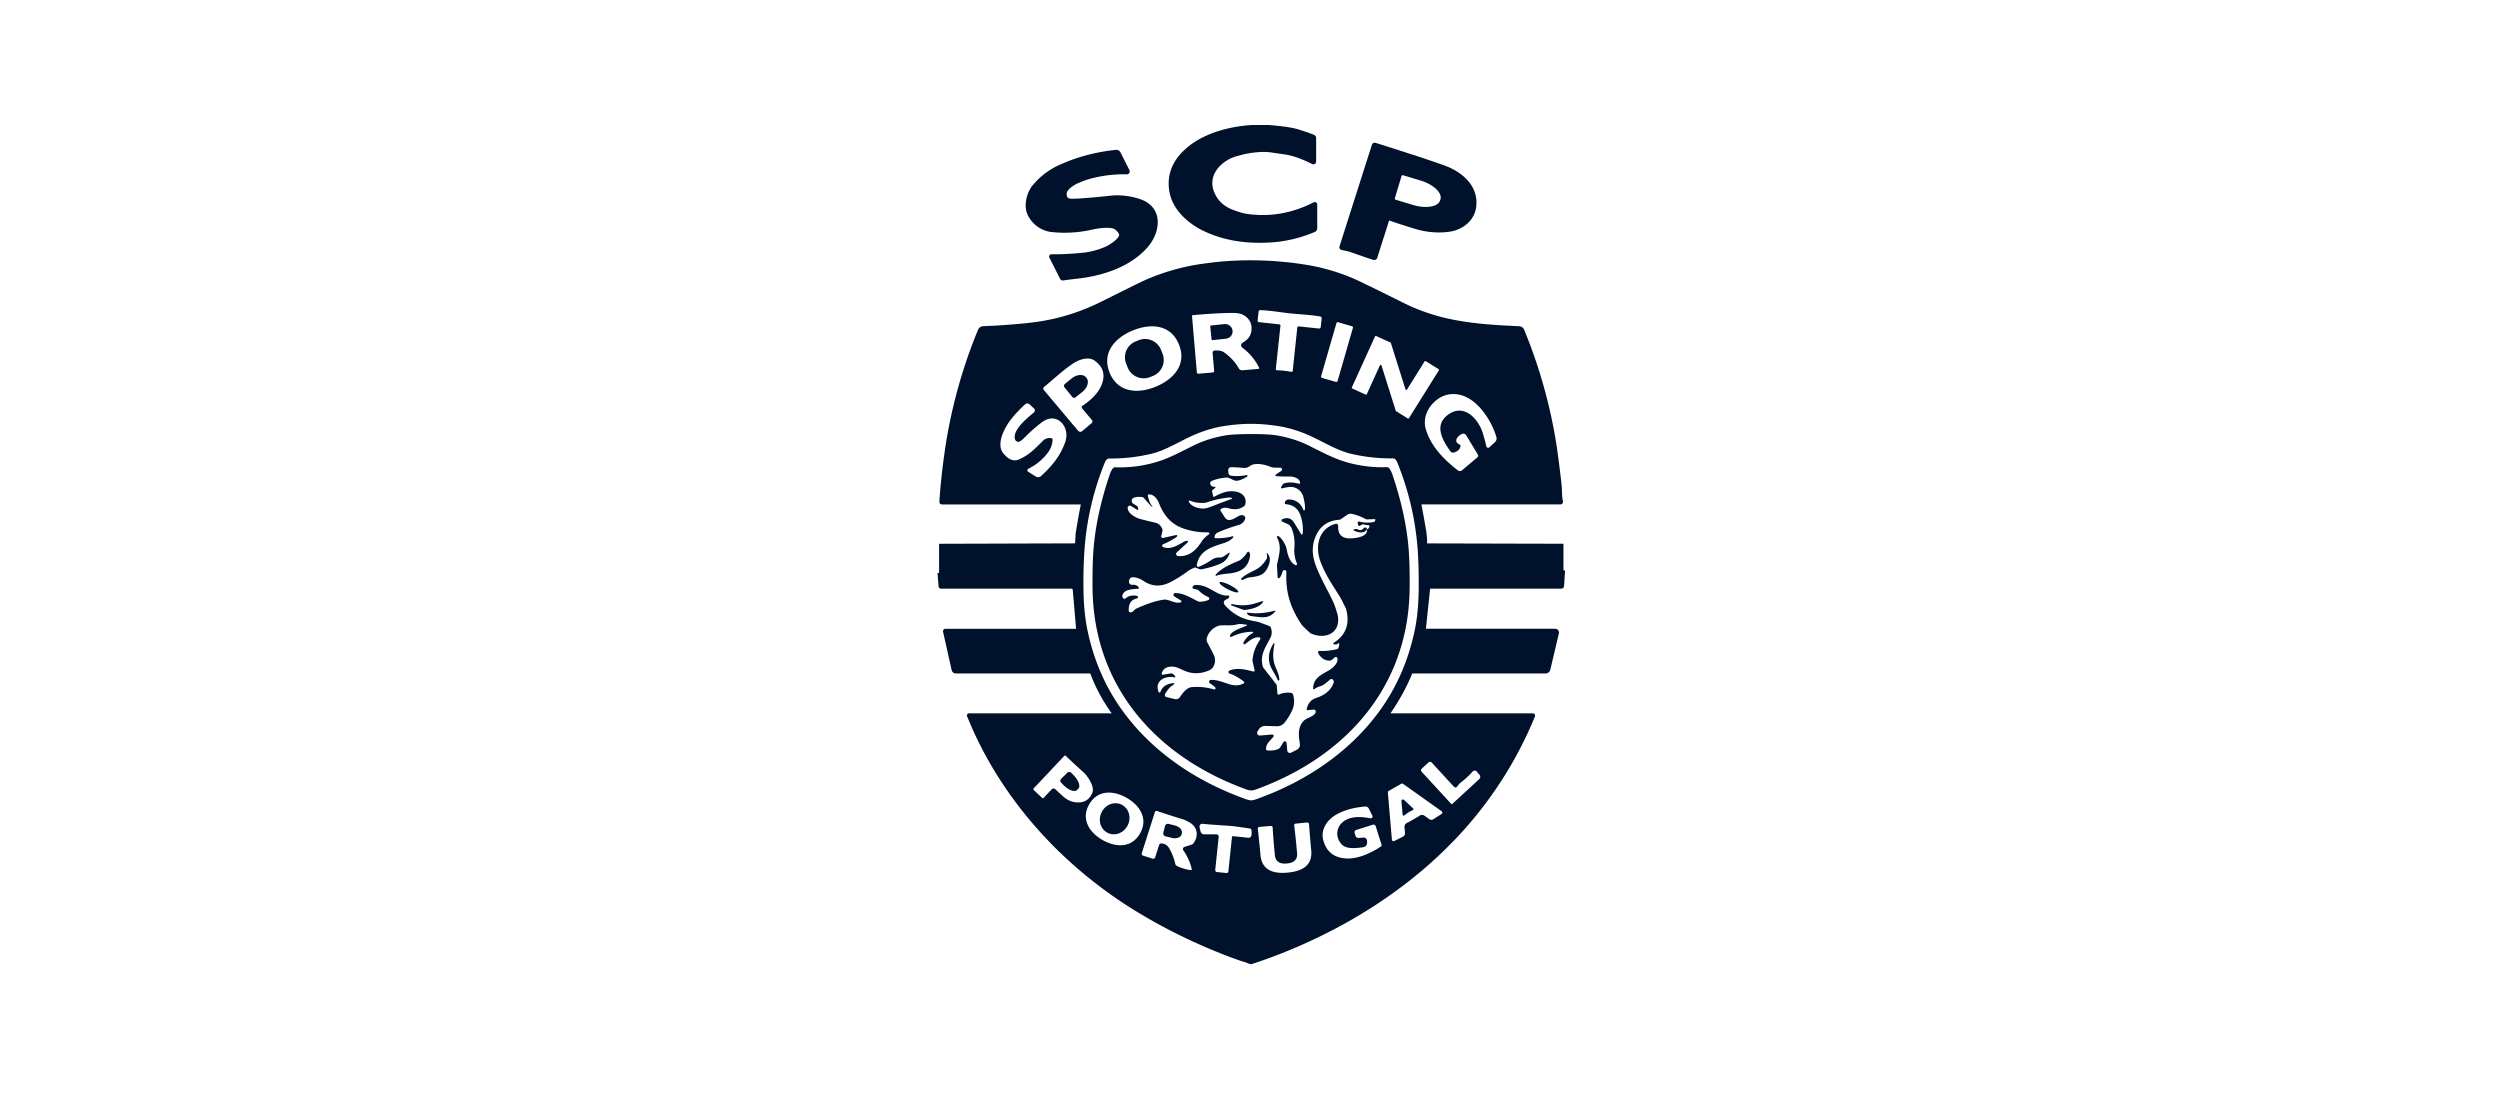
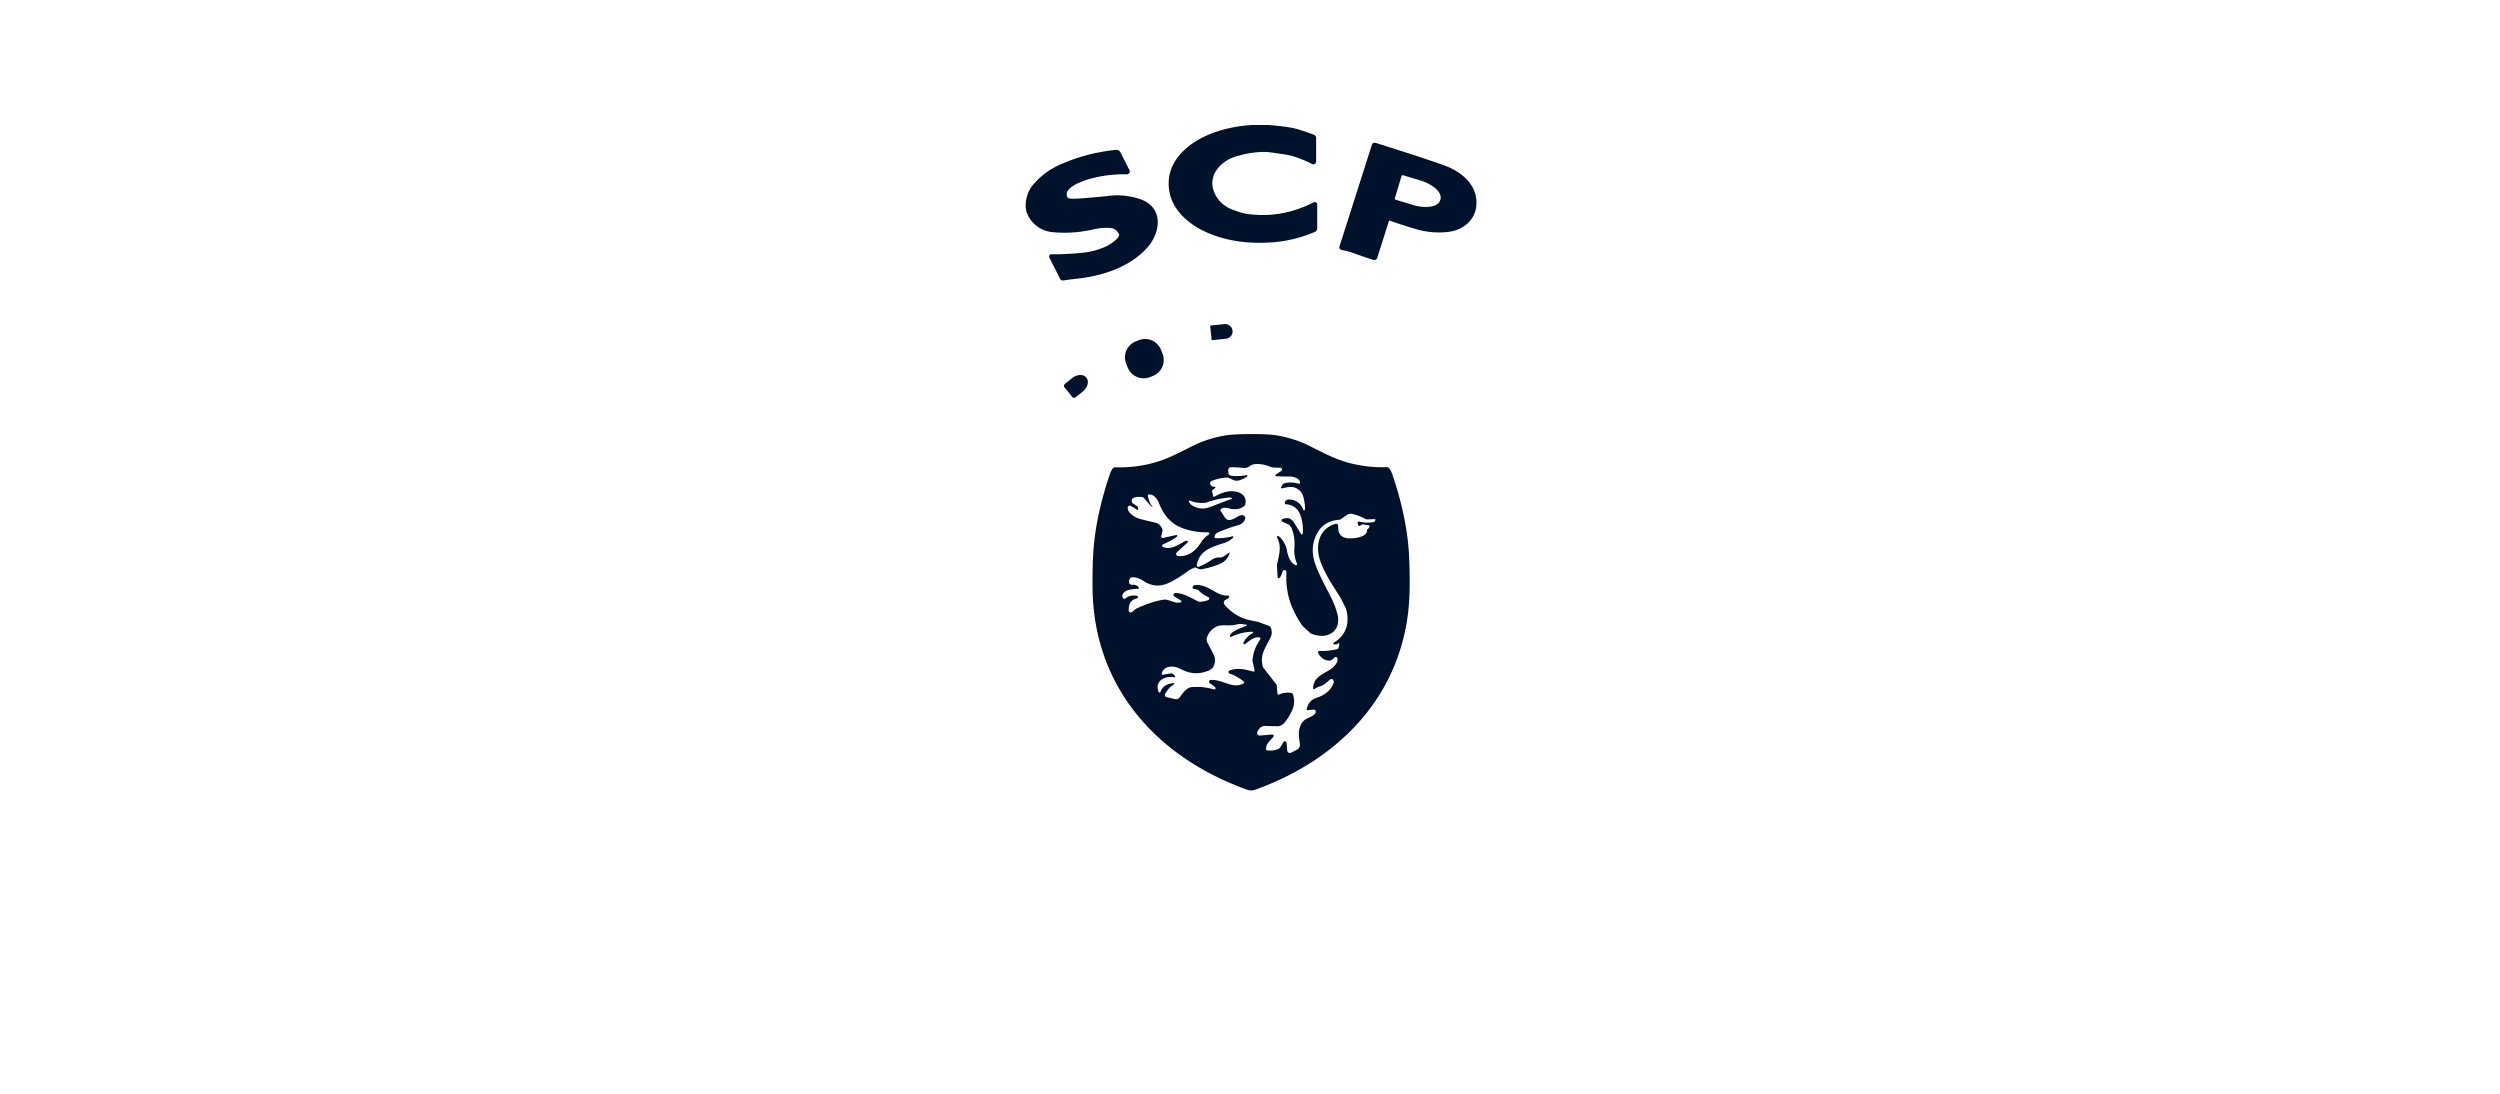
<svg xmlns="http://www.w3.org/2000/svg" fill="none" viewBox="0 0 160 70">
-   <path fill="#00112C" d="m74.793 52.73.388.096a.75.75 0 0 1 .361.201c.086.093.12.198.097.292l-.02.084a.26.26 0 0 1-.076.126.4.4 0 0 1-.147.086.7.7 0 0 1-.197.033.8.8 0 0 1-.216-.026l-.388-.096a.2.2 0 0 1-.068-.032.2.2 0 0 1-.077-.128.2.2 0 0 1 .004-.075l.104-.42a.2.2 0 0 1 .032-.069.2.2 0 0 1 .203-.073M71.42 51.408a.9.9 0 0 1 .355.086.9.9 0 0 1 .468.552c.075.246.053.52-.063.76a1.1 1.1 0 0 1-.231.317 1 1 0 0 1-.324.207.9.9 0 0 1-.368.065.9.9 0 0 1-.355-.087.9.9 0 0 1-.468-.551 1.05 1.05 0 0 1 .063-.76q.087-.182.231-.318c.095-.09.206-.16.325-.206a.9.9 0 0 1 .367-.065M89.808 51.169q.032.005.054.026l.576.543a.1.1 0 0 1 .02.029q.005.016.002.033a.1.1 0 0 1-.015.032.1.1 0 0 1-.028.02 1.8 1.8 0 0 0-.526.329.1.1 0 0 1-.037.019.08.08 0 0 1-.075-.03.1.1 0 0 1-.013-.039l-.074-.854a.1.1 0 0 1 .012-.058.1.1 0 0 1 .104-.05M68.498 49.415q.03.014.054.038l.157.158q.115.117.201.246t.129.25a.6.6 0 0 1 .036.216.23.23 0 0 1-.061.15l-.09.089a.23.23 0 0 1-.152.06.6.6 0 0 1-.214-.039 1.2 1.2 0 0 1-.249-.132 1.7 1.7 0 0 1-.243-.204l-.157-.16a.17.17 0 0 1 .001-.24l.402-.396a.2.2 0 0 1 .055-.037.2.2 0 0 1 .065-.013q.034 0 .066.014M81.548 41.171a.04.04 0 0 1 .018.016.04.04 0 0 1 .003.024c-.1.507-.135.966.045 1.424.13.327.255.573.266.863a.06.06 0 0 1-.012.035.06.06 0 0 1-.032.02.06.06 0 0 1-.037-.005.06.06 0 0 1-.026-.028c-.127-.32-.418-.707-.506-1.012q-.187-.664.237-1.323a.04.04 0 0 1 .02-.015.04.04 0 0 1 .024.001M81.607 39.082a.03.03 0 0 1 .015.01.03.03 0 0 1 .004.018.03.03 0 0 1-.008.016c-.416.512-.89.378-1.496.31a.4.4 0 0 1-.31-.167.04.04 0 0 1-.003-.044.1.1 0 0 1 .02-.016.04.04 0 0 1 .022-.002q.796.128 1.738-.126a.03.03 0 0 1 .018 0M80.809 38.477a.05.05 0 0 1 .02.016.05.05 0 0 1 .008.026.1.1 0 0 1-.008.024c-.262.35-.745.441-1.187.499a.1.1 0 0 1-.041-.005l-.802-.293-.006-.004-.004-.007-.001-.007q0-.004.002-.008l.015-.034a.05.05 0 0 1 .02-.022.05.05 0 0 1 .031-.004 2.8 2.8 0 0 0 1.527-.057q.337-.106.4-.125a.05.05 0 0 1 .026.001M78.124 37.25q.058-.001.152.023.094.023.21.07a3 3 0 0 1 .456.233q.106.066.18.127.075.061.108.11.032.046.02.074-.015.026-.072.027a.6.6 0 0 1-.151-.022 2 2 0 0 1-.21-.07 3 3 0 0 1-.457-.233 2 2 0 0 1-.18-.129.6.6 0 0 1-.107-.108q-.033-.048-.02-.075t.071-.028M81.093 35.394q.28.274.119.74c-.24.688-.614.747-1.307.829a.3.3 0 0 0-.07.018l-.317.136a.06.06 0 0 1-.04 0 .06.06 0 0 1-.033-.022.06.06 0 0 1-.01-.04.06.06 0 0 1 .015-.036q.219-.224.747-.473c.448-.213.594-.387.826-.709q.124-.172.038-.424l.001-.013.008-.008.011-.003q.007 0 .012.005M79.936 35.322a.1.1 0 0 1 .026.03q.06.126.034.278c-.142.783-.69 1.016-1.41 1.081q-.51.045-.737.137a.05.05 0 0 1-.027.002.04.04 0 0 1-.03-.04q0-.016.01-.026c.356-.42.945-.67 1.494-.9a.4.4 0 0 0 .084-.047 1.8 1.8 0 0 0 .447-.49.1.1 0 0 1 .03-.029.08.08 0 0 1 .079.004M87.423 33.771l.01.005q.015.008.028.022.012.014.016.032a.1.1 0 0 1 .003.036.1.1 0 0 1-.012.034c-.169.27-.597.181-.832.046a.04.04 0 0 1-.017-.036.04.04 0 0 1 .01-.019.04.04 0 0 1 .017-.01l.088-.02a.26.26 0 0 1 .185.027q.197.11.361-.085a.12.12 0 0 1 .143-.032" />
  <path fill="#00112C" fill-rule="evenodd" d="M80.066 27.78q1.12 0 1.61.08 1.14.188 2.092.66c.98.485 1.657.864 2.573 1.106q1.2.317 2.403.272a.22.22 0 0 1 .181.087q.108.148.19.393.856 2.522 1.036 4.737.07.865.068 2.245 0 1.227-.153 2.24c-.815 5.424-4.711 9.131-9.703 10.931a.9.9 0 0 1-.287.057.9.9 0 0 1-.287-.057c-4.993-1.795-8.892-5.499-9.712-10.922a15 15 0 0 1-.156-2.24q-.003-1.38.067-2.245.177-2.214 1.03-4.739.083-.243.19-.392a.21.21 0 0 1 .181-.087 8.2 8.2 0 0 0 2.404-.274c.914-.243 1.592-.623 2.572-1.11a7.4 7.4 0 0 1 2.09-.659q.491-.081 1.611-.082m1.162 2.064c-.285-.12-.911-.242-1.194-.045-.169.117-.274.168-.498.144a8 8 0 0 0-.746-.044.183.183 0 0 0-.184.197l.013.163a.2.2 0 0 0 .06.13.2.2 0 0 0 .13.06q.528.05.961-.044a.06.06 0 0 1 .04.006.06.06 0 0 1 .026.069.06.06 0 0 1-.025.03q-.331.192-.56.245c-.26.06-.414-.112-.642-.178a.4.4 0 0 0-.116-.014 3 3 0 0 0-.922.208.188.188 0 0 0-.108.106.2.2 0 0 0-.012.075.2.2 0 0 0 .022.07q.082.142.28.132.013 0 .022.005.009.006.013.017a.04.04 0 0 1 .001.022.04.04 0 0 1-.011.018l-.182.154a.1.1 0 0 0-.024.032.1.1 0 0 0 0 .042l.067.305a.06.06 0 0 0 .062.046.1.1 0 0 0 .026-.008q.761-.45 1.392-.32c.429.088.698.4.571.838a.17.17 0 0 1-.059.083c-.317.242-.678.234-1.035.134a.54.54 0 0 0-.438.039.1.1 0 0 0-.03.024.1.1 0 0 0-.022.073.1.1 0 0 0 .013.036l.263.41c.258.398.674.012.966-.113a.3.3 0 0 1 .203-.013c.064.02.115.066.14.123q.027.062-.04.195a.62.62 0 0 1-.406.312q-.773.224-1.35.494-.143.069-.164.28 0 .013.003.024a.1.1 0 0 0 .011.02q.008.008.02.014a.1.1 0 0 0 .022.005q.631.01 1.087-.125a.05.05 0 0 1 .055.02.05.05 0 0 1 .007.03.05.05 0 0 1-.012.029q-.216.233-.551.342c-.803.26-1.61.467-1.779 1.42a.1.1 0 0 0 .004.053.1.1 0 0 0 .032.043.1.1 0 0 0 .05.022q.027.003.053-.008.453-.193.827-.453a.88.88 0 0 1 .556-.14c.147.006.39-.214.542-.3a.03.03 0 0 1 .016-.003q.007 0 .015.006a.03.03 0 0 1 .008.014.03.03 0 0 1 0 .016 1.1 1.1 0 0 1-.605.672 5.7 5.7 0 0 1-1.201.35q-.105.019-.344-.103a.1.1 0 0 0-.049-.011.1.1 0 0 0-.048.008 4 4 0 0 0-.328.154q-.731.547-1.29.81-.859.404-1.617-.093-.416-.272-.746-.252a.22.22 0 0 0-.195.166l-.017.071a.2.2 0 0 0 .116.229q.044.017.09.014.288-.02.413.16.01.014.011.03t-.006.032a.1.1 0 0 1-.022.025.1.1 0 0 1-.032.01q-.39.014-.647.087c-.193.054-.466.303-.3.513a.12.12 0 0 0 .073.04q.02.003.041-.002a.1.1 0 0 0 .036-.02q.301-.26.738-.165a.1.1 0 0 1 .046.03.085.085 0 0 1-.002.104.1.1 0 0 1-.046.028q-.454.094-.516.546-.033.245.011.304a.12.12 0 0 0 .093.044c.153-.002.249-.185.374-.244q1.01-.465 1.76-.572c.308-.044.704.278 1.075.176a.1.1 0 0 0 .032-.02.068.068 0 0 0 .01-.072.1.1 0 0 0-.025-.028l-.426-.265a.12.12 0 0 1-.046-.056.12.12 0 0 1-.003-.072.12.12 0 0 1 .11-.084c.5-.006.984.29 1.42.512a.4.4 0 0 0 .215.043q.273-.021.48-.108a.1.1 0 0 0 .046-.038.105.105 0 0 0-.047-.153 2 2 0 0 1-.629-.436.14.14 0 0 0-.068-.039l-.255-.059a.08.08 0 0 1-.047-.036.1.1 0 0 1-.01-.03.1.1 0 0 1 .001-.029q.042-.143.216-.143c.524-.002.751.173 1.36.502q.356.194.734.173a.1.1 0 0 1 .023.005q.011.006.018.016a.048.048 0 0 1 .003.045l-.03.069a.13.13 0 0 1-.06.062l-.149.075a.205.205 0 0 0-.064.314q.447.535 1.1.828.315.141.971.257.084.015.166.045l.6.224a.234.234 0 0 1 .142.153q.094.337-.037.591c-.377.734-.676 1.127-.498 1.847q.015.055.05.102l.823 1.056a.1.1 0 0 1 .021.052l.047.547q.002.015.01.029a.06.06 0 0 0 .05.028q.015 0 .029-.006.331-.158.77-.114a.17.17 0 0 1 .088.037q.038.032.053.08.162.544-.076 1.04a3.6 3.6 0 0 1-.404.67c-.165.204-.288.32-.595.312l-.691-.019a.49.49 0 0 0-.437.234l-.07.11a.2.2 0 0 0-.027.092q.001.05.026.094a.18.18 0 0 0 .167.084l.763-.066a.1.1 0 0 1 .054.011.1.1 0 0 1 .047.094.1.1 0 0 1-.023.05c-.283.316-.46.46-.466.771a.1.1 0 0 0 .022.062.1.1 0 0 0 .058.029q.401.038.677-.076a.35.35 0 0 0 .16-.134l.198-.317a.1.1 0 0 1 .05-.044.1.1 0 0 1 .068-.005.1.1 0 0 1 .058.036q.021.027.025.062l.042.487a.2.2 0 0 0 .026.078.18.18 0 0 0 .14.078.2.2 0 0 0 .078-.018l.375-.19a.354.354 0 0 0 .19-.37c-.077-.522-.165-1.068.257-1.492.19-.19.75-.285.756-.587a.12.12 0 0 0-.037-.087.12.12 0 0 0-.09-.03l-.4.034q-.013 0-.024-.003a.1.1 0 0 1-.019-.014.1.1 0 0 1-.01-.02.1.1 0 0 1 0-.024c.087-.372.26-.604.635-.729.499-.164.907-.455 1.093-.962a.19.19 0 0 0-.134-.246q-.004 0-.034.007a.14.14 0 0 0-.059.03c-.237.199-.402.37-.67.444q-.15.041-.343.173a.1.1 0 0 1-.024.009.1.1 0 0 1-.025-.007.1.1 0 0 1-.018-.017.1.1 0 0 1-.006-.025c.008-.668.52-.876 1.003-1.16.255-.15.608-.452.557-.77a.1.1 0 0 0-.022-.052.1.1 0 0 0-.046-.031.109.109 0 0 0-.106.018l-.187.157a.23.23 0 0 1-.145.053q-.476-.001-.732-.49a.1.1 0 0 1 .003-.09.1.1 0 0 1 .081-.042q.559.027 1.126-.116a.14.14 0 0 0 .048-.024.1.1 0 0 0 .034-.041.8.8 0 0 0 .057-.3l-.003-.012-.01-.008-.013-.003-.012.007q-.12.117-.31.068a.1.1 0 0 1-.024-.014.1.1 0 0 1-.011-.025.05.05 0 0 1 .022-.048q1.166-.72.809-2.133a.6.6 0 0 0-.048-.126c-.133-.26-.252-.523-.402-.76-.483-.762-.954-1.477-1.22-2.244-.326-.937-.09-2.06.99-2.355a.14.14 0 0 1 .061-.003q.031.008.056.027.024.02.037.05.013.028.012.06c-.028.447.147.749.637.793.284.025 1.238-.05 1.206-.521a.08.08 0 0 1 .035-.069q.136-.08.115-.198a.08.08 0 0 0-.03-.047.08.08 0 0 0-.053-.014c-.198.027-.322-.133-.501.045a.1.1 0 0 1-.025.016.1.1 0 0 1-.028.003.1.1 0 0 1-.027-.009.1.1 0 0 1-.021-.02.3.3 0 0 1-.062-.186.08.08 0 0 1 .032-.06q.014-.009.032-.012a.1.1 0 0 1 .034.001q.444.113.897.037a.2.2 0 0 0 .06-.024.2.2 0 0 0 .045-.047l.027-.043a.055.055 0 0 0 .001-.054.1.1 0 0 0-.02-.02.1.1 0 0 0-.027-.006l-.477.017a.2.2 0 0 1-.103-.026 3.2 3.2 0 0 0-.867-.325.4.4 0 0 0-.313.062l-.387.27a.3.3 0 0 1-.121.043q-.926.075-1.347.765-.582.955-.168 2.104c.289.803.73 1.54 1.087 2.285q.127.263.201.5.138.437.15.519c.158 1.105-.808 1.492-1.697 1.118a.3.3 0 0 1-.086-.053q-.461-.408-.541-.528c-.725-1.082-1.038-2.084-.973-3.362a.13.13 0 0 0-.023-.077.123.123 0 0 0-.206.013c-.057.104-.093.347-.227.446a.07.07 0 0 1-.068.007.1.1 0 0 1-.027-.023.1.1 0 0 1-.012-.035l-.041-.758.001-.026c.129-.675.32-1.16.003-1.765a.07.07 0 0 1 .007-.068.1.1 0 0 1 .028-.021.1.1 0 0 1 .036-.002.3.3 0 0 1 .09.058c.172.143.413.522.46.806.056.34.204.843.559.998q.02.009.043.005a.1.1 0 0 0 .038-.02.08.08 0 0 0 .016-.081 2.1 2.1 0 0 1-.164-1.044q.05-.685-.19-1.237a.5.5 0 0 0-.25-.254l-.336-.152a.1.1 0 0 1-.037-.033.09.09 0 0 1 .002-.095.1.1 0 0 1 .04-.03q.477-.192.728.194.12.183.469.76a.06.06 0 0 0 .05.027q.015 0 .029-.008a.1.1 0 0 0 .02-.02l.01-.075a2.8 2.8 0 0 0-.112-1.01q-.218-.764-.975-.825a.08.08 0 0 1-.048-.025.07.07 0 0 1-.017-.052.24.24 0 0 1 .222-.22.94.94 0 0 1 .96.652.06.06 0 0 0 .022.03.06.06 0 0 0 .036.009.057.057 0 0 0 .05-.049q.032-.271-.1-.8a.85.85 0 0 0-.756-.649q-.165-.015-.61.092a.1.1 0 0 1-.032-.001.1.1 0 0 1-.027-.02.1.1 0 0 1-.01-.03q0-.017.008-.032l.092-.146a.23.23 0 0 1 .139-.103q.41-.104.912.035a.07.07 0 0 0 .054-.011.1.1 0 0 0 .016-.023.1.1 0 0 0 .006-.027c-.017-.291-.434-.406-.671-.4a9 9 0 0 1-.863-.024.1.1 0 0 1-.028-.012.1.1 0 0 1-.017-.025.1.1 0 0 1 0-.03.05.05 0 0 1 .017-.025q.12-.091.349-.237a.12.12 0 0 0 .057-.093.105.105 0 0 0-.043-.094q-.043-.027-.151-.028c-.294.001-.389.016-.63-.085m-1.988 10.1q-.35.089-.637.078-.514-.016-.639.033-.54.21-.72.75a.42.42 0 0 0 .03.323q.14.258.385.734.2.393.016.763c-.104.207-.228.262-.45.34q-.71.254-1.39-.026c-.351-.145-.578-.313-.956-.27q-.417.048-.53.421a.1.1 0 0 0-.001.036.1.1 0 0 0 .016.032.078.078 0 0 0 .065.023l.489-.08a.23.23 0 0 1 .182.052q.046.033.115.145a.038.038 0 0 1-.001.04.04.04 0 0 1-.016.012.04.04 0 0 1-.021.002c-.593-.134-1.312.215-1.026.932a.1.1 0 0 0 .024.029q.016.01.036.01a.07.07 0 0 0 .057-.042q.181-.516.863-.563.007 0 .015.003a.03.03 0 0 1 .012.012l.004.014q-.001.007-.005.015a.8.8 0 0 1-.158.13c-.192.131-.305.318-.43.514a.14.14 0 0 0-.021.062.14.14 0 0 0 .01.064.14.14 0 0 0 .094.08l.546.13a.295.295 0 0 0 .309-.119c.146-.219.425-.617.767-.648q.705-.061 1.425.146a.1.1 0 0 0 .046 0 .1.1 0 0 0 .037-.028.1.1 0 0 0 .014-.045.1.1 0 0 0-.015-.043q-.07-.097-.344-.27a.12.12 0 0 1-.052-.131.12.12 0 0 1 .041-.063.12.12 0 0 1 .07-.025c.38-.015.688.113 1.141.26.363.117.643.118.951-.034a.1.1 0 0 0 .03-.024.1.1 0 0 0 .012-.036.08.08 0 0 0-.03-.069q-.503-.382-.91-.508a.1.1 0 0 1-.049-.034.1.1 0 0 1-.02-.057q-.002-.03.015-.058a.1.1 0 0 1 .046-.038c.515-.212 1.023-.068 1.541.062q.015.002.03-.002a.1.1 0 0 0 .026-.014.1.1 0 0 0 .016-.027.1.1 0 0 0 0-.03l-.13-.586a.2.2 0 0 1-.005-.059q.043-.681.489-1.329a.1.1 0 0 0 .015-.046.1.1 0 0 0-.008-.048.1.1 0 0 0-.079-.053c-.402-.028-.697.31-.903.44a.1.1 0 0 1-.027.01q-.015 0-.03-.005a.1.1 0 0 1-.023-.018.1.1 0 0 1-.014-.026q-.009-.04.02-.098.195-.367.581-.58a.04.04 0 0 0 .018-.02.04.04 0 0 0-.014-.047.04.04 0 0 0-.025-.01 3.1 3.1 0 0 0-1.355.328.06.06 0 0 1-.062-.004.06.06 0 0 1-.025-.056c.033-.322.864-.554 1.073-.662a.03.03 0 0 0 .013-.012.03.03 0 0 0 .002-.017.04.04 0 0 0-.008-.017.03.03 0 0 0-.016-.009q-.425-.07-.542-.04m-5.75-8.289a.1.1 0 0 0-.02.018.1.1 0 0 0-.01.025.1.1 0 0 0 .001.027q.114.515.283.662.007.007.009.015 0 .007-.002.016a.03.03 0 0 1-.012.012.03.03 0 0 1-.017.005q-.033-.009-.516-.567a.15.15 0 0 0-.075-.046c-.226-.055-.86-.046-.666.359a.1.1 0 0 0 .023.026l.26.162a.2.2 0 0 1 .083.117l.018.08a.06.06 0 0 1-.022.056.06.06 0 0 1-.03.01.1.1 0 0 1-.029-.009l-.381-.238a.14.14 0 0 0-.142-.004.14.14 0 0 0-.073.122c0 .361.52.64.815.716q.623.16.88.215c.292.062.423.185.525.438a.2.2 0 0 1 .007.102l-.079.334a.1.1 0 0 0 .001.05.1.1 0 0 0 .026.043.1.1 0 0 0 .092.027l.833-.187a.06.06 0 0 1 .054.017.1.1 0 0 1 .014.026.1.1 0 0 1-.002.028.13.13 0 0 1-.054.07q-.495.311-.854.457a.1.1 0 0 0-.04.034.1.1 0 0 0-.016.049q0 .028.016.05.015.023.04.033c.473.194.878-.072 1.363-.347a.35.35 0 0 1 .187-.041q.016 0 .03.01a.1.1 0 0 1 .018.025q.006.016.002.032a.1.1 0 0 1-.016.027l-.702.646a.14.14 0 0 0-.035.142.14.14 0 0 0 .114.089c.691.057 1.155-.36 1.508-.922.125-.198.263-.31.48-.479a.1.1 0 0 0 .019-.023.061.061 0 0 0-.008-.058.1.1 0 0 0-.025-.018.3.3 0 0 0-.123-.02 4.3 4.3 0 0 1-1.658-.305q-.96-.395-1.41-1.561c-.107-.277-.347-.586-.657-.555a.1.1 0 0 0-.026.008m5.075.196q-.68.074-1.32.3a.5.5 0 0 1-.096.024 2 2 0 0 1-1.006-.139.1.1 0 0 0-.028-.003.05.05 0 0 0-.037.04q-.001.016.003.028c.137.307.581.434.882.448q.214.01.645-.16.66-.259 1.212-.458a.04.04 0 0 0 .018-.015.04.04 0 0 0 .006-.02.04.04 0 0 0-.008-.023.04.04 0 0 0-.019-.013.7.7 0 0 0-.252-.009" clip-rule="evenodd" />
  <path fill="#00112C" d="M69.109 24.001a.6.6 0 0 1 .234.033q.107.041.173.123l.018.024q.067.083.084.194a.6.6 0 0 1-.018.237.8.8 0 0 1-.117.242q-.08.118-.197.212l-.445.359a.16.16 0 0 1-.114.034.16.16 0 0 1-.105-.058l-.492-.609a.16.16 0 0 1-.035-.115q.004-.03.02-.058a.2.2 0 0 1 .038-.047l.446-.36q.116-.091.248-.148a.8.8 0 0 1 .262-.063M72.88 21.772a1.1 1.1 0 0 1 1.426.62l.097.245a1.1 1.1 0 0 1-.62 1.425l-.188.074a1.1 1.1 0 0 1-1.425-.62l-.097-.245a1.1 1.1 0 0 1 .62-1.425zM78.537 20.759a.5.5 0 0 1 .286.216q.046.08.055.169l.004.036a.44.44 0 0 1-.107.333.5.5 0 0 1-.329.167l-.852.09a.05.05 0 0 1-.034-.01.05.05 0 0 1-.017-.033l-.089-.841q0-.009.002-.018l.008-.017.015-.011.018-.007.85-.09a.5.5 0 0 1 .19.016" />
-   <path fill="#00112C" fill-rule="evenodd" d="M77.656 16.79q2.744-.305 5.606.103l.498.08q1.724.308 3.241 1.025l1.106.536q.708.348 1.727.856l.398.19q1.408.636 3.026.928l.496.081c1.159.175 2.32.237 3.477.289l.1.018a.359.359 0 0 1 .214.201l.324.821a32.8 32.8 0 0 1 1.641 5.918l.095.574q.147.96.327 2.523l.026.313q.006.151.011.293c.008.191.02.369.058.543a.16.16 0 0 1-.032.139.2.2 0 0 1-.057.046.2.2 0 0 1-.072.016H90.97q.22 1.146.322 1.811l.034.324q.011.17.01.36l8.725.022v1.7l.103.007-.063.995a.18.18 0 0 1-.116.16l-.067.012h-8.39l-.27 2.567h8.275l.054.007a.24.24 0 0 1 .181.182.24.24 0 0 1 0 .108l-.549 2.327a.31.31 0 0 1-.245.23l-.05.005h-8.538q-.556 1.343-1.398 2.552H98.1l.036.005.032.013.03.021.023.028.017.032.007.036v.036a.2.2 0 0 1-.01.035 25.2 25.2 0 0 1-5.274 8.034l-.463.464c-3.432 3.366-7.82 5.84-12.36 7.338a.3.3 0 0 1-.168-.003 1 1 0 0 1-.087-.03l-.096-.044-.064-.026a9 9 0 0 1-.447-.14l-.543-.197a36.4 36.4 0 0 1-5.233-2.463l-.69-.408c-4.682-2.843-8.553-7.014-10.715-12.056l-.204-.49a.14.14 0 0 1-.01-.064l.023-.06.021-.025a.1.1 0 0 1 .028-.02l.03-.011a.1.1 0 0 1 .032-.004h9.131l-.012-.024h-.001a10.8 10.8 0 0 1-1.222-2.187l-.13-.332-.007-.008-.01-.002h-8.593a.27.27 0 0 1-.23-.129l-.035-.084-.552-2.46v-.068l.03-.06.052-.042.065-.015h8.368l-.214-2.498a.08.08 0 0 0-.048-.063l-.028-.005h-8.351a.16.16 0 0 1-.16-.148L60 36.674l.102-.008v-1.864l8.696-.027c.015-.084.021-.197.026-.327.005-.134.011-.284.033-.417l.166-.969q.075-.419.15-.778H60.28a.16.16 0 0 1-.158-.168q.056-1.085.28-2.799l.074-.528a32.7 32.7 0 0 1 2.118-7.686l.053-.09a.37.37 0 0 1 .27-.137l.724-.033q1.078-.06 2.128-.169l.61-.077a13.4 13.4 0 0 0 3.993-1.236l2.322-1.156.494-.235a13.9 13.9 0 0 1 3.686-1.076zm-.772 35.942a.2.2 0 0 0-.07.046.18.18 0 0 0-.042.156l.063.28a.237.237 0 0 0 .23.185h.794q.03.001.057.013a.14.14 0 0 1 .08.142l-.221 2.123a.12.12 0 0 0 .026.089c.02.024.05.04.081.044l.61.064q.047.003.083-.025a.12.12 0 0 0 .041-.075l.23-2.2q.002-.014.008-.025a.1.1 0 0 1 .017-.02.1.1 0 0 1 .023-.012.1.1 0 0 1 .025-.003l.978.103a.18.18 0 0 0 .195-.152 1 1 0 0 0-.004-.356.11.11 0 0 0-.092-.084q-1.026-.151-1.21-.164-1.574-.104-1.82-.138a.2.2 0 0 0-.082.01m6.034-.02a.1.1 0 0 0-.039.011.1.1 0 0 0-.048.061.1.1 0 0 0-.004.04q.094.725.187 1.776c.04.45-.254.625-.654.662s-.722-.08-.767-.53q-.103-1.05-.144-1.778a.1.1 0 0 0-.01-.04.1.1 0 0 0-.06-.052.1.1 0 0 0-.04-.004l-.737.063a.1.1 0 0 0-.042.013.12.12 0 0 0-.056.068.1.1 0 0 0-.004.045q.155 1.41.161 1.561c.046 1.067.788 1.327 1.752 1.238.963-.09 1.646-.482 1.494-1.54q-.02-.148-.13-1.564a.11.11 0 0 0-.079-.1.1.1 0 0 0-.044-.005zm-8.95-.805a.1.1 0 0 0-.054.062l-.842 2.64a.121.121 0 0 0 .078.15l.613.194a.139.139 0 0 0 .102-.008.14.14 0 0 0 .067-.079l.25-.785a.15.15 0 0 1 .057-.076.15.15 0 0 1 .093-.026q.315.02.47.268c.175.279.333.675.418 1.047a.19.19 0 0 0 .099.125q.444.21.893.27a.1.1 0 0 0 .027-.002.1.1 0 0 0 .022-.015.1.1 0 0 0 .013-.024.1.1 0 0 0 .001-.028q-.15-.63-.544-1.207a.14.14 0 0 1-.016-.124q.011-.031.034-.055a.14.14 0 0 1 .056-.032l.46-.146a.2.2 0 0 0 .097-.066c.35-.43.304-1.032-.187-1.325a2.5 2.5 0 0 0-.429-.22 47 47 0 0 1-1.697-.542.1.1 0 0 0-.041-.007.1.1 0 0 0-.04.01m13.402-.289q-1.11.087-1.882.536c-.553.322-.966.937-.807 1.581q.272 1.099 1.402 1.202c.772.07 1.663-.334 2.3-.766a.1.1 0 0 0 .037-.045.1.1 0 0 0 0-.058l-.372-1.185a.153.153 0 0 0-.192-.1l-1.061.335a.16.16 0 0 0-.09.075.15.15 0 0 0-.01.116l.058.182a.2.2 0 0 0 .21.139l.293-.025a.22.22 0 0 1 .148.043c.043.032.071.08.08.132q.075.41-.303.453c-.464.054-1.048.13-1.349-.234-.467-.565-.247-1.31.441-1.587q.554-.22 1.427-.04a.12.12 0 0 0 .12-.045.12.12 0 0 0 .012-.126l-.227-.451a.24.24 0 0 0-.235-.132m-15.263-.556c-.835-.477-1.855-.534-2.4.42-.543.952.021 1.801.856 2.28.835.476 1.854.532 2.399-.42.545-.953-.021-1.802-.855-2.28m17.58-.905-.818.467a.1.1 0 0 0-.037.04.1.1 0 0 0-.01.053l.26 3.024a.1.1 0 0 0 .017.048.106.106 0 0 0 .134.036l.56-.284a.23.23 0 0 0 .126-.225l-.032-.377a.3.3 0 0 1 .033-.158.3.3 0 0 1 .117-.11 9 9 0 0 0 .822-.471q.071-.046.154-.045c.055.002.109.02.153.052l.309.219a.23.23 0 0 0 .257.006l.53-.34a.11.11 0 0 0 .047-.085.1.1 0 0 0-.012-.049.1.1 0 0 0-.031-.038l-2.476-1.758a.1.1 0 0 0-.05-.017.1.1 0 0 0-.053.011m1.841-1.4a.14.14 0 0 0-.1.037l-.44.404a.134.134 0 0 0-.007.19l1.895 2.06q.015.015.035.016a.05.05 0 0 0 .036-.013l1.725-1.587a.2.2 0 0 0 .064-.133.2.2 0 0 0-.046-.139l-.18-.214a.17.17 0 0 0-.257 0 5.6 5.6 0 0 1-.795.73.5.5 0 0 0-.061.061l-.15.182a.1.1 0 0 1-.042.034.1.1 0 0 1-.052.013.13.13 0 0 1-.096-.041l-1.43-1.555a.14.14 0 0 0-.099-.045m-23.39-.4-.017.013-1.963 2.086a.1.1 0 0 0-.016.025.1.1 0 0 0-.005.03.08.08 0 0 0 .025.055l.53.498a.08.08 0 0 0 .052.02q.016 0 .028-.006a.1.1 0 0 0 .023-.017l.516-.546a.159.159 0 0 1 .222-.01c.498.442.793.877 1.551.849.422-.015.693-.276.832-.637.146-.377-.313-1.062-.573-1.293a36 36 0 0 1-1.142-1.056.062.062 0 0 0-.041-.016.1.1 0 0 0-.022.006m11.928-21.231c-.708 0-1.423.082-2.022.192a8 8 0 0 0-1.09.307c-1.192.414-2.188 1.174-3.338 1.435q-1.33.3-2.634.285a.2.2 0 0 0-.099.023q-.106.059-.185.258a18.3 18.3 0 0 0-1.287 5.497 31 31 0 0 0-.069 2.575q.018 1.466.24 2.558c.393 1.94 1.156 3.75 2.349 5.354 1.894 2.549 4.603 4.362 7.618 5.468.135.05.384.145.527.145.142 0 .391-.096.527-.146 3.014-1.108 5.722-2.923 7.613-5.474 1.19-1.604 1.953-3.416 2.345-5.355q.22-1.095.235-2.56.015-1.427-.069-2.574a18.3 18.3 0 0 0-1.291-5.495q-.08-.2-.186-.259a.2.2 0 0 0-.099-.023 11.3 11.3 0 0 1-2.633-.282c-1.151-.26-2.148-1.02-3.34-1.432a8 8 0 0 0-1.09-.306c-.6-.11-1.314-.192-2.022-.191m-14.31-1.304a.2.2 0 0 0-.143.05 7.6 7.6 0 0 0-.84.881c-.459.553-1.056 1.653-.56 2.264.248.305.6.567.998.388.648-.292.953-.61 1.53-1.188a.59.59 0 0 1 .561-.168.08.08 0 0 1 .045.028q.016.021.016.048-.003.504-.391.962a3.45 3.45 0 0 1-1.157.912.1.1 0 0 0-.044.038.1.1 0 0 0-.019.055.11.11 0 0 0 .053.102l.487.304a.28.28 0 0 0 .337-.032c.698-.644 1.226-1.271 1.544-2.17.347-.974-.537-2-1.506-1.262a11 11 0 0 0-1.18 1.053 1 1 0 0 1-.208.158.22.22 0 0 1-.179.02.22.22 0 0 1-.13-.127c-.22-.596.793-1.402 1.202-1.741a.17.17 0 0 0 .008-.25l-.284-.268a.21.21 0 0 0-.14-.057m27.562-.576a1.7 1.7 0 0 0-1.182.219c-.656.395-1.122 1.213-.885 2.004.329 1.097 1.14 1.923 2.05 2.636a.21.21 0 0 0 .265-.003l.987-.832a.14.14 0 0 0 .048-.084.14.14 0 0 0-.019-.095l-.748-1.236a.209.209 0 0 0-.253-.086c-.266.103-.609.488-.174.674a.1.1 0 0 1 .054.05.1.1 0 0 1 .01.073q-.066.304-.439.399a.2.2 0 0 1-.112-.006.2.2 0 0 1-.09-.067c-.54-.758-1.089-1.722-.093-2.393 1.016-.682 1.913.367 2.174 1.258q.156.533.215.81a.12.12 0 0 0 .078.086q.03.009.06.003a.1.1 0 0 0 .053-.028l.367-.337a.31.31 0 0 0 .087-.31c-.314-1.1-1.268-2.549-2.453-2.735m-23.285-2.18c-.361-.249-.94-.065-1.282.153-.685.436-1.253.994-1.928 1.541a.2.2 0 0 0-.036.044.14.14 0 0 0-.015.052.14.14 0 0 0 .032.103L69 27.57a.19.19 0 0 0 .196.056.2.2 0 0 0 .062-.035l.608-.51a.14.14 0 0 0 .034-.043.14.14 0 0 0-.017-.156l-.627-.744a.117.117 0 0 1-.024-.088.1.1 0 0 1 .015-.044.1.1 0 0 1 .033-.034c.464-.311.97-.755 1.2-1.286q.433-1.012-.446-1.619m17.998-1.562a.06.06 0 0 0-.032.029l-1.48 3.26a.06.06 0 0 0 0 .043.06.06 0 0 0 .03.03l.853.388a.06.06 0 0 0 .042.002.06.06 0 0 0 .032-.029l.835-1.84a.06.06 0 0 1 .054-.032q.017.001.03.011a.06.06 0 0 1 .02.026l.91 2.89a.06.06 0 0 0 .025.032l.745.465a.06.06 0 0 0 .042.008.06.06 0 0 0 .035-.026l1.913-3.06.007-.021a.1.1 0 0 0 0-.021.1.1 0 0 0-.01-.02.1.1 0 0 0-.015-.016l-.818-.51-.02-.007a.1.1 0 0 0-.022 0 .1.1 0 0 0-.02.01.1.1 0 0 0-.016.015L90.05 24.93a.1.1 0 0 1-.025.021.1.1 0 0 1-.03.004.056.056 0 0 1-.045-.038l-.934-2.964a.06.06 0 0 0-.03-.034l-.912-.414a.06.06 0 0 0-.042 0m-12.583.53c-.535-1.298-1.837-1.345-2.956-.883s-2.007 1.413-1.472 2.71 1.837 1.344 2.955.883c1.118-.463 2.008-1.413 1.473-2.71m10.187-1.412a.085.085 0 0 0-.104.058l-.982 3.4a.086.086 0 0 0 .058.104l.892.257a.085.085 0 0 0 .105-.056l.981-3.401a.084.084 0 0 0-.058-.104zm-7.147-.588q-.73.012-2.146.133a.1.1 0 0 0-.023.006.06.06 0 0 0-.03.036q-.002.01-.001.023l.31 3.6a.1.1 0 0 0 .01.035.1.1 0 0 0 .056.047.1.1 0 0 0 .035.003l.906-.078a.12.12 0 0 0 .075-.038.1.1 0 0 0 .024-.079l-.099-1.136a.2.2 0 0 1 .007-.058.15.15 0 0 1 .076-.084.14.14 0 0 1 .056-.013c.25-.006.428-.005.633.145q.58.422.904.998a.24.24 0 0 0 .233.122l1.022-.088a.1.1 0 0 0 .024-.008.1.1 0 0 0 .018-.019.057.057 0 0 0 .002-.052 3.55 3.55 0 0 0-1.078-1.285.2.2 0 0 1-.056-.067.2.2 0 0 1-.017-.085.2.2 0 0 1 .023-.084.2.2 0 0 1 .061-.064c.294-.186.514-.369.571-.745q.088-.582-.341-.928c-.357-.29-.765-.245-1.255-.237m2.183-.188a.12.12 0 0 0-.124.105l-.06.55a.1.1 0 0 0 .004.042.1.1 0 0 0 .051.063.1.1 0 0 0 .04.012l1.294.139a.08.08 0 0 1 .072.089l-.298 2.781q-.001.013.001.024a.1.1 0 0 0 .012.022.06.06 0 0 0 .04.02q.364.021.484.033.12.015.478.07a.06.06 0 0 0 .061-.03.1.1 0 0 0 .007-.023l.292-2.782a.1.1 0 0 1 .031-.055.08.08 0 0 1 .059-.018l1.293.136a.1.1 0 0 0 .08-.023.1.1 0 0 0 .038-.072l.058-.55a.119.119 0 0 0-.099-.128c-.722-.115-1.269-.128-1.908-.196-.638-.068-1.175-.171-1.906-.21" clip-rule="evenodd" />
  <path fill="#00112C" d="M71.506 9.594a.29.29 0 0 1 .2.153l.577 1.14.016.047q.005.024.004.047a.2.2 0 0 1-.029.092.186.186 0 0 1-.164.085c-.847-.026-1.884.106-2.74.412l-.354.142c-.132.06-.321.162-.477.287-.162.13-.263.263-.269.384a.5.5 0 0 0 .024.206c.017.04.042.065.076.084q.055.03.157.04.104.01.243.005l.363-.017a53 53 0 0 0 1.968-.18l.21-.017a4.6 4.6 0 0 1 1.55.206l.147.048c.332.121.584.298.762.513.202.246.303.538.323.842.034.531-.178 1.104-.536 1.574l-.162.195c-1.048 1.152-2.634 1.703-4.145 1.915l-.302.038q-.304.034-.528.062l-.371.052a.193.193 0 0 1-.201-.102l-.001-.001-.687-1.361a.14.14 0 0 1-.016-.072l.007-.037a.1.1 0 0 1 .014-.034l.025-.029a.2.2 0 0 1 .03-.022l.035-.014a.2.2 0 0 1 .037-.004h.447q.691-.015 1.493-.09l.205-.023a4.9 4.9 0 0 0 1.358-.39l.106-.056a3 3 0 0 0 .455-.312c.1-.085.182-.173.228-.252.035-.06.044-.106.04-.14l-.01-.032a.8.8 0 0 0-.166-.223l-.074-.067a.6.6 0 0 0-.26-.09 2.2 2.2 0 0 0-.4-.016c-.143.005-.285.02-.407.036l-.29.051a8 8 0 0 1-2.331.214l-.335-.026a1.94 1.94 0 0 1-1.564-1.075l-.055-.126c-.113-.293-.11-.637-.039-.955s.215-.623.395-.841l.184-.21a4.8 4.8 0 0 1 1.606-1.13l.418-.176q1.472-.582 3.124-.753z" />
  <path fill="#00112C" fill-rule="evenodd" d="M88.036 9.14v.002q3.21 1.01 4.44 1.461l.204.08c.941.4 1.79 1.158 1.814 2.233l-.007.236c-.08.914-.791 1.502-1.619 1.662l-.166.026a5.1 5.1 0 0 1-1.949-.141l-.297-.085a39 39 0 0 1-1.552-.505l-.762 2.394a.202.202 0 0 1-.252.13h-.001q-.477-.155-1.479-.505a2 2 0 0 0-.268-.07l-.29-.064a.177.177 0 0 1-.124-.224l2.075-6.51.034-.063.057-.045.07-.02zm1.701 2.08a.08.08 0 0 0-.038.046l-.428 1.42a.1.1 0 0 0-.004.03.08.08 0 0 0 .029.052.1.1 0 0 0 .026.014l1.109.335c.198.06.401.1.596.117s.378.014.54-.014c.16-.027.297-.076.4-.144a.47.47 0 0 0 .202-.253l.02-.068c.06-.199-.042-.438-.282-.664-.241-.225-.602-.421-1.002-.542l-1.109-.334a.1.1 0 0 0-.03-.003.1.1 0 0 0-.029.008" clip-rule="evenodd" />
  <path fill="#00112C" d="m80.13 8 1.094.001c.608.057 1.324.118 1.876.282l.513.167q.25.086.485.18l.055.033q.026.021.044.048a.2.2 0 0 1 .036.12v1.514a.18.18 0 0 1-.083.147.18.18 0 0 1-.17.007c-.551-.276-1.1-.501-1.68-.605l-.249-.037c-.196-.023-.412-.06-.617-.089a5 5 0 0 0-.459-.044l-.145-.001a6.4 6.4 0 0 0-1.291.168l-.427.115c-.535.163-1.015.5-1.287.932a1.44 1.44 0 0 0-.141 1.3l.09.208.095.166q.351.555 1.031.813.587.22.91.265l.274.034q1.925.199 3.734-.648l.258-.126a.16.16 0 0 1 .076-.017l.04.006.036.016.032.025.023.032.015.037a.2.2 0 0 1 .005.039v1.523l-.01.072a.3.3 0 0 1-.031.068.26.26 0 0 1-.112.092 8.6 8.6 0 0 1-2.328.629l-.337.033c-1.458.111-2.899-.037-4.226-.62l-.265-.122c-.946-.463-1.846-1.265-2.112-2.306l-.044-.21c-.167-.999.153-1.88.946-2.634l.217-.192C77.121 8.492 78.74 8.083 80.13 8" />
</svg>